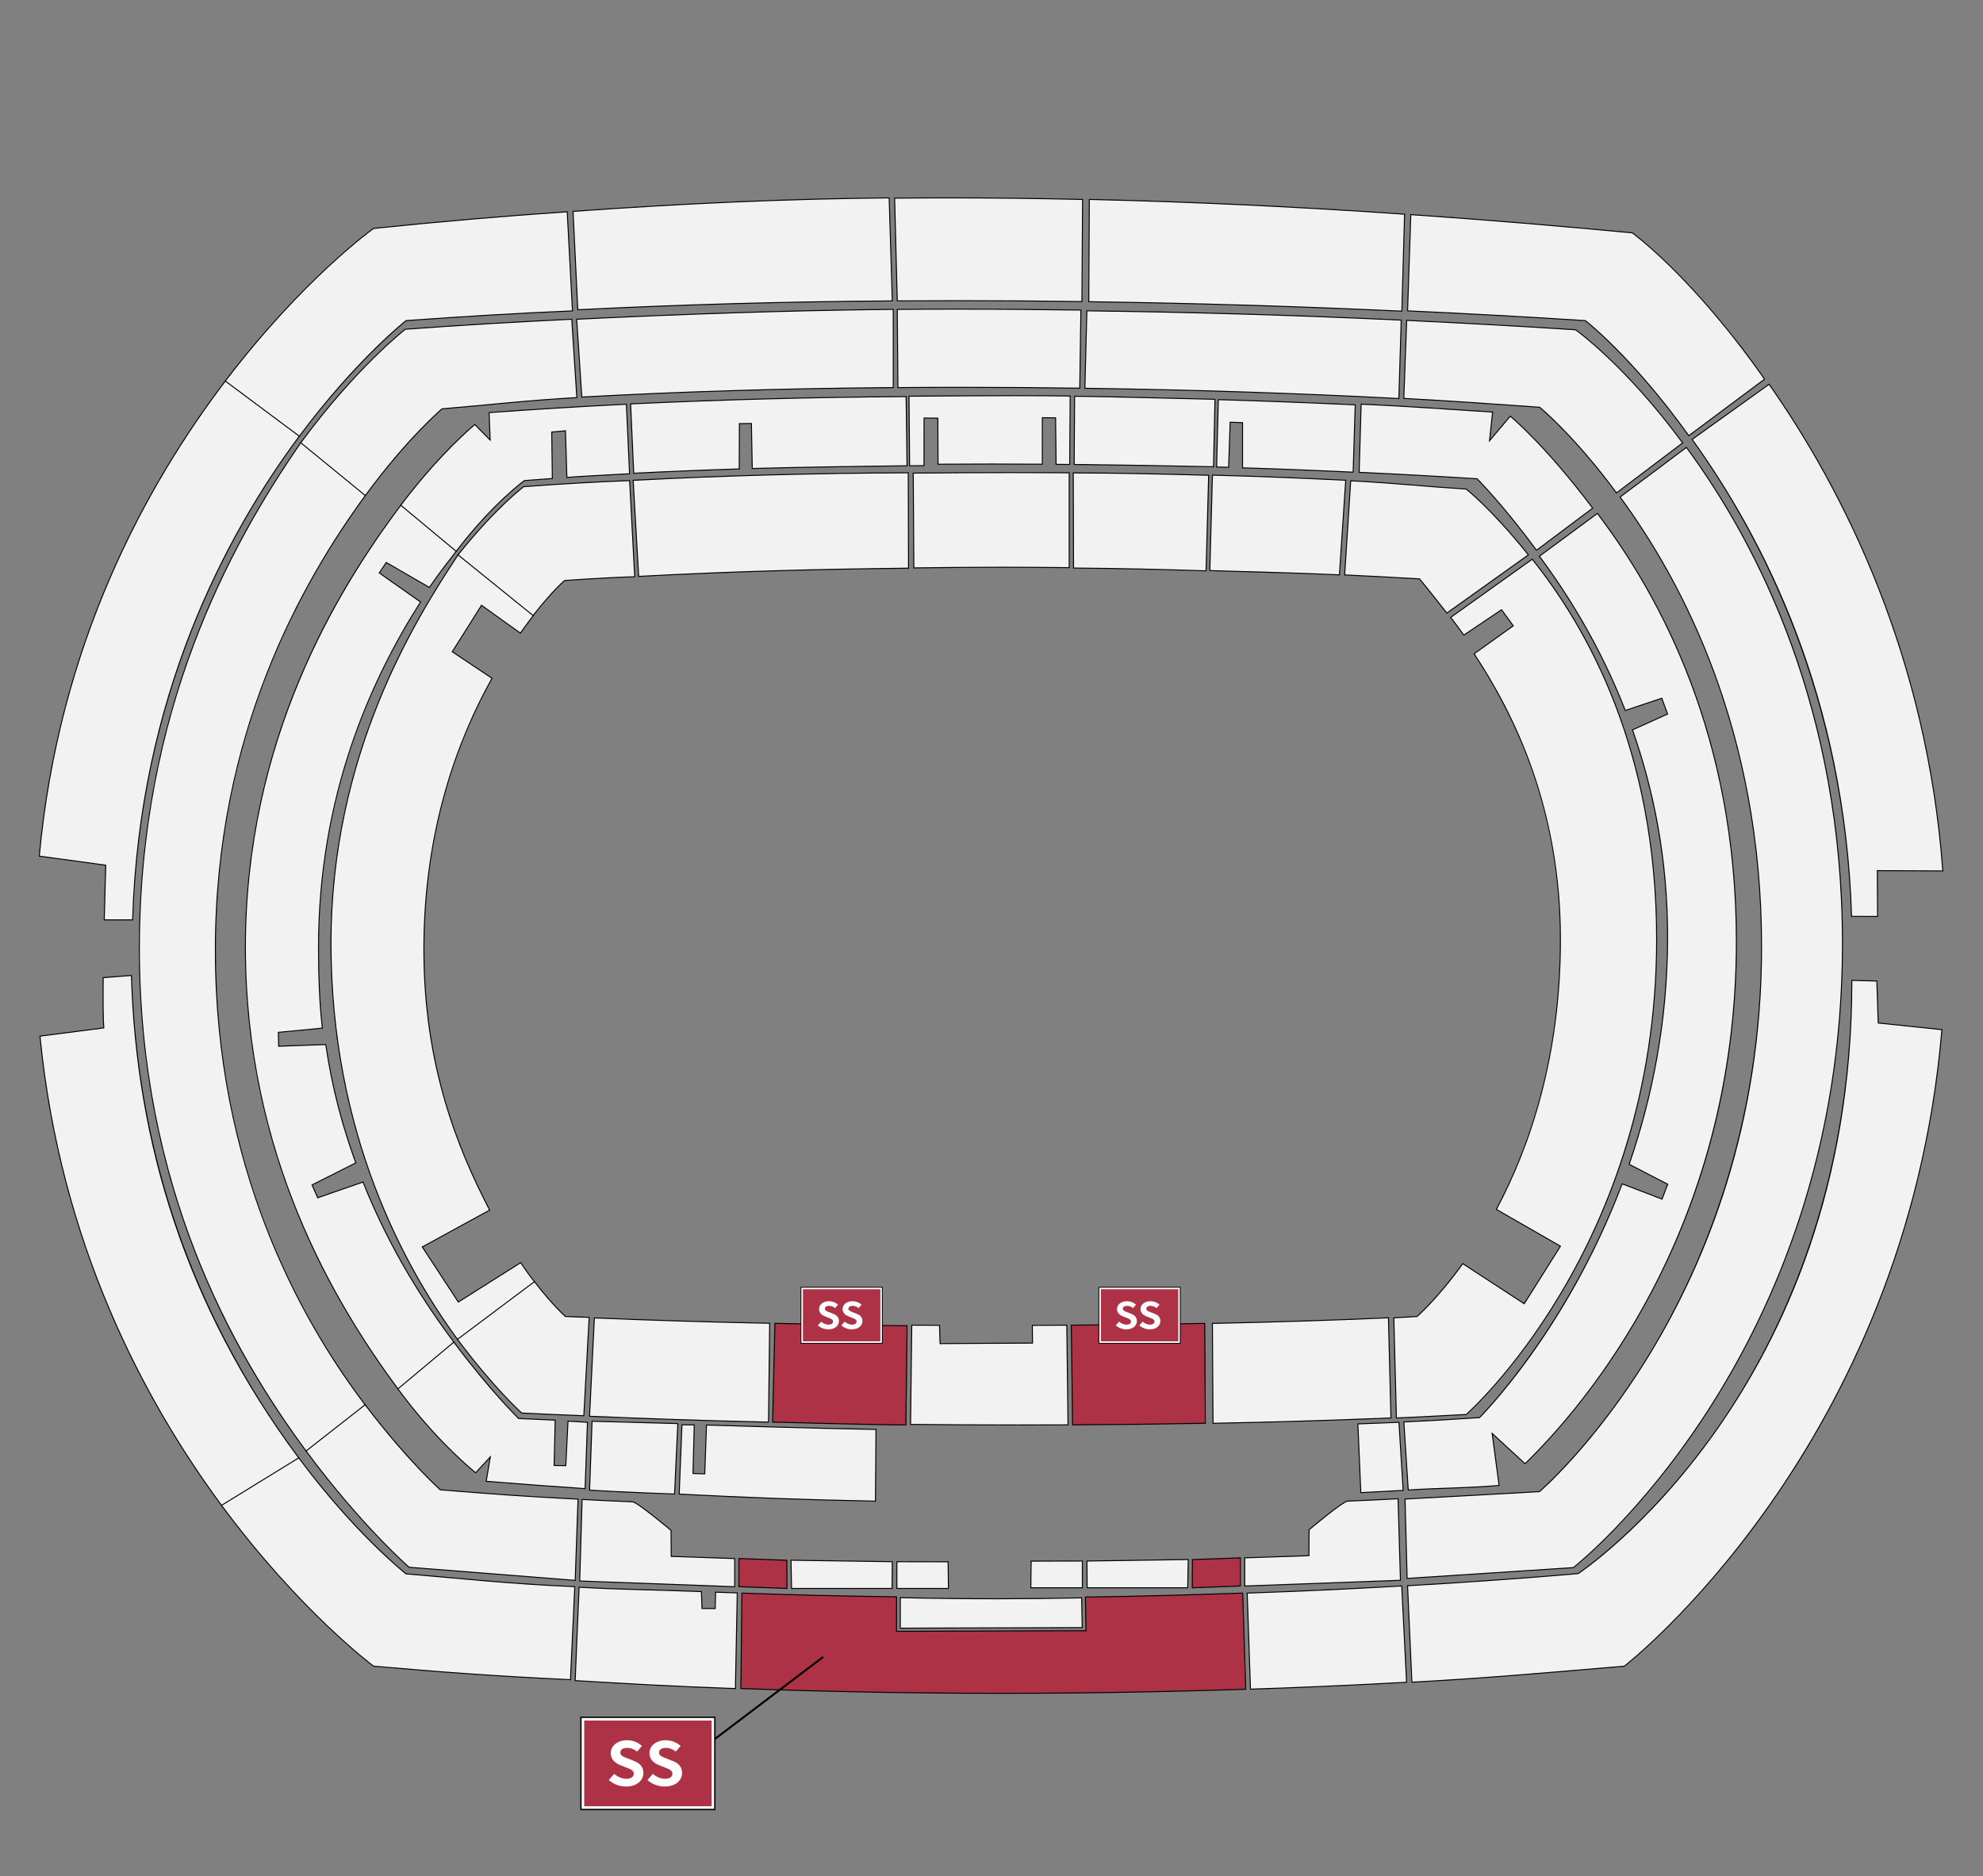
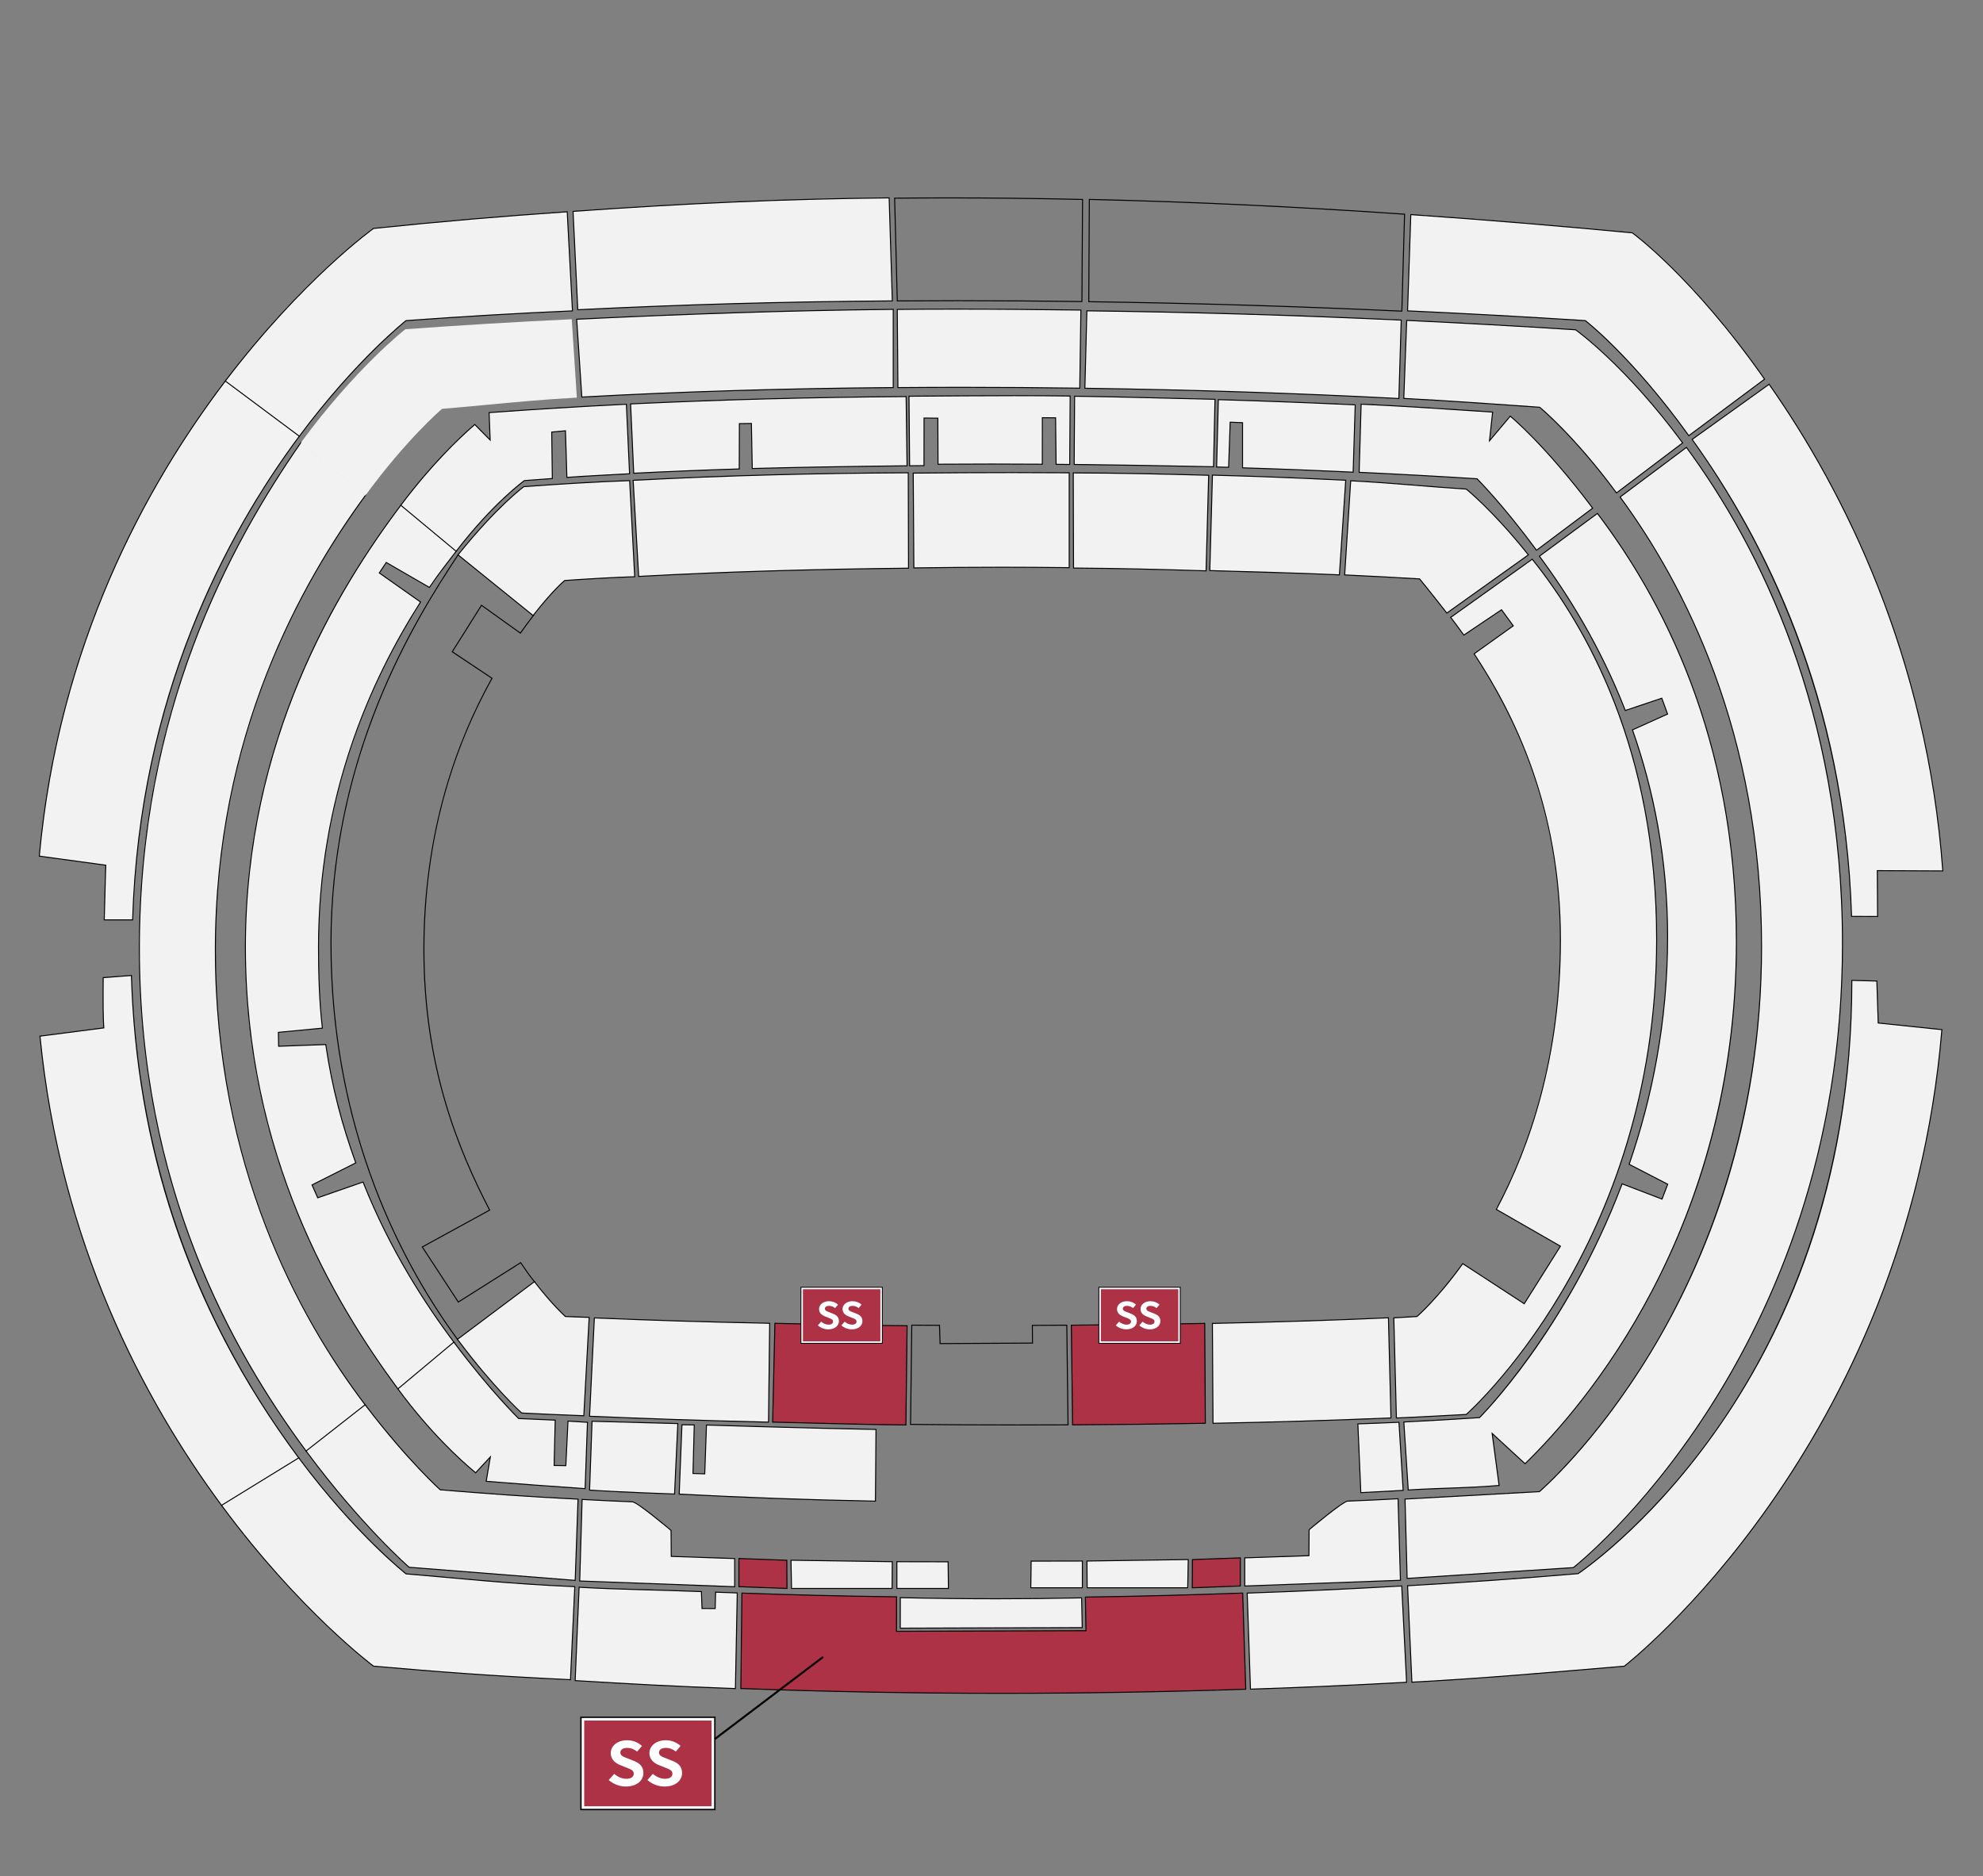
<svg xmlns="http://www.w3.org/2000/svg" id="_イヤー_1" data-name="レイヤー 1" width="352.778mm" height="333.728mm" viewBox="0 0 1000 946">
  <rect x="0" y="0" width="1000" height="946" fill="#808080" stroke="none" />
  <defs>
    <style>
      .cls-1 {
        fill: #f2f2f2;
      }

      .cls-2 {
        fill: #fff;
      }

      .cls-3 {
        fill: #ae3246;
      }

      .cls-4 {
        fill: #0c0c0c;
      }

      .cls-5 {
        fill: none;
        stroke: #000;
        stroke-miterlimit: 10;
      }
    </style>
  </defs>
  <g id="_リア" data-name="エリア">
    <g id="_ポーター" data-name="サポーター">
      <g>
        <path class="cls-1" d="M111.879,759.31c-22.922-30.997-42.043-64.428-56.831-99.366-18.486-43.673-30.215-89.835-34.861-137.206l-.023-.241,32.183-4.162c-.332-4.021-.436-12.47-.306-25.122l.002-.229,14.236-1.074,.008,.261c2.771,89.747,31.2,171.56,84.497,243.166l.163,.219-38.931,23.939-.137-.185Z" />
        <path d="M66.036,492.178c2.566,83.099,26.795,165.715,84.547,243.307l-38.503,23.677c-39.46-53.359-81.465-132.664-91.645-236.448l32.18-4.162c-.39-4.382-.44-14.076-.325-25.337l13.746-1.036m.484-.538l-.521,.039-13.746,1.036-.458,.034-.005,.459c-.127,12.419-.03,20.791,.287,24.907l-31.706,4.101-.481,.062,.047,.482c4.649,47.396,16.384,93.583,34.879,137.279,14.796,34.956,33.927,68.405,56.861,99.417l.273,.369,.391-.24,38.503-23.677,.465-.286-.326-.438c-53.266-71.565-81.678-153.33-84.448-243.023l-.016-.522h0Z" />
      </g>
      <g>
        <path class="cls-1" d="M52.58,463.603c.335-13.948,.703-25.568,.76-27.312l-33.522-4.579,.021-.238c4.421-48.37,16.377-95.419,35.535-139.843,15.159-35.148,34.81-68.688,58.407-99.688l.15-.197,37.314,27.825-.149,.2c-36.495,48.954-80.728,130.997-84.202,243.844l-.008,.242-14.312,.002,.006-.256Z" />
        <path d="M113.98,192.093l36.917,27.527c-37.265,49.986-80.798,131.801-84.252,243.985l-13.815,.003c.367-15.238,.767-27.536,.767-27.536l-33.509-4.577c9.718-106.316,53.694-186.595,93.892-239.403m-.098-.697l-.3,.394c-23.61,31.016-43.271,64.574-58.438,99.74-19.169,44.448-31.131,91.523-35.555,139.92l-.044,.476,.474,.065,33.062,4.516c-.075,2.356-.429,13.641-.753,27.09l-.012,.512h.512l13.815-.003h.485l.015-.485c3.472-112.783,47.679-194.777,84.153-243.702l.299-.401-.401-.299-36.917-27.527-.397-.296h0Z" />
      </g>
      <g>
        <path class="cls-1" d="M154.495,731.885c-24.097-32.558-42.496-65.598-56.25-101.009-18.558-47.781-27.967-99.146-27.967-152.67,0-92.655,26.67-176.107,81.535-255.126l.154-.222,32.549,26.64-.14,.191c-50.273,68.662-75.764,145.828-75.764,229.354,0,107.557,41.146,184.185,75.664,229.528l.149,.196-29.778,23.324-.153-.207Z" />
        <path d="M152.018,223.222l32.157,26.319c-32.399,44.25-75.812,120.92-75.812,229.502,0,108.801,42.36,185.863,75.715,229.679l-29.382,23.014c-37.69-50.923-84.168-133.769-84.168-253.53,0-118.935,45.014-202.45,81.49-254.983m-.102-.73l-.309,.445c-23.461,33.789-41.282,67.383-54.481,102.701-17.981,48.114-27.098,99.445-27.098,152.567,0,53.555,9.415,104.951,27.984,152.76,13.762,35.433,32.172,68.492,56.282,101.067l.306,.413,.405-.317,29.382-23.014,.388-.304-.299-.393c-34.494-45.312-75.613-121.887-75.613-229.376,0-83.472,25.474-160.588,75.716-229.207l.28-.382-.367-.3-32.157-26.319-.419-.343h0Z" />
      </g>
      <g>
        <path class="cls-1" d="M200.795,700.551c-51.846-70.149-77.049-143.092-77.049-222.996,0-78.682,26.418-153.698,78.519-222.962l.158-.209,27.921,23.213-2.069,2.684c-3.624,4.692-7.732,10.01-11.604,15.742l-.13,.193-21.759-12.582-3.52,5.279,20.812,14.662-.128,.201c-34.059,53.38-51.328,111.896-51.328,173.926,0,16.098,.651,29.724,1.936,40.497l.03,.254-22.212,2.116,.13,7.018,23.775-.855,.032,.221c2.978,20.205,7.751,39.028,15.023,59.237l.075,.208-22.056,11.112,2.86,6.491,22.854-7.951,.089,.222c11.13,27.929,26.131,54.333,45.86,80.72l.142,.19-28.206,23.584-.158-.214Z" />
        <path d="M202.465,254.743l27.534,22.892c-4.197,5.46-8.977,11.498-13.535,18.248l-21.76-12.583-3.784,5.677,20.816,14.665c-25.156,39.427-51.366,97.887-51.366,174.061,0,13.581,.458,28.125,1.937,40.526l-22.188,2.114,.139,7.503,23.806-.856c3.281,22.268,8.447,40.978,15.035,59.284l-22.07,11.12,3.049,6.919,22.846-7.948c13.752,34.508,31.409,61.405,45.893,80.777l-27.821,23.261c-32.446-43.901-77-118.459-77-222.847,0-103.848,45.719-179.273,78.469-222.812m-.084-.72l-.316,.419c-21.946,29.177-38.818,58.255-51.578,88.898-17.91,43.012-26.992,88.168-26.992,134.214,0,46.3,8.872,91.484,26.37,134.296,12.436,30.427,29.029,59.49,50.728,88.849l.316,.427,.407-.341,27.821-23.261,.363-.304-.284-.379c-19.717-26.372-34.707-52.757-45.828-80.663l-.177-.444-.452,.157-22.41,7.796-2.672-6.063,21.646-10.906,.395-.199-.15-.417c-7.266-20.19-12.036-38.998-15.011-59.188l-.065-.443-.447,.016-23.297,.838-.121-6.532,21.727-2.07,.51-.049-.061-.509c-1.283-10.759-1.934-24.374-1.934-40.467,0-61.981,17.256-120.453,51.288-173.792l.257-.403-.39-.275-20.418-14.385,3.254-4.881,21.354,12.348,.404,.233,.261-.386c3.866-5.726,7.971-11.04,11.593-15.728,.653-.845,1.295-1.676,1.924-2.495l.293-.382-.37-.308-27.534-22.892-.404-.335h0Z" />
      </g>
      <g>
-         <path class="cls-1" d="M230.844,675.579c-29.168-39.719-63.937-106.65-63.937-199.951,0-99.105,46.647-169.505,64.208-196.008l.151-.229,37.993,30.626-.15,.194c-2.233,2.888-4.436,5.866-6.543,8.85l-.146,.206-19.599-14.044-14.766,23.428,20.059,13.381-.112,.202c-22.718,40.809-34.236,86.737-34.236,136.508,0,59.705,17.657,101.506,33.039,131.253l.112,.217-33.97,18.58,18.171,27.781,31.445-19.857,1.065,1.559c1.843,2.705,3.175,4.659,6.025,8.211l.161,.201-38.823,29.096-.149-.204Z" />
        <path d="M231.323,279.758l37.589,30.301c-2.043,2.641-4.245,5.594-6.551,8.859l-19.61-14.052-15.037,23.858,20.068,13.388c-17.168,30.84-34.267,76.334-34.267,136.629,0,58.938,17.163,100.613,33.068,131.369l-33.993,18.592,18.454,28.213,31.45-19.86c2.431,3.547,3.663,5.47,6.966,9.586l-38.416,28.79c-26.795-36.489-63.888-103.889-63.888-199.803,0-94.803,41.898-162.262,64.166-195.87m-.114-.734l-.303,.458c-12.916,19.492-27.825,43.656-40.481,75.076-15.772,39.157-23.769,79.891-23.769,121.07,0,42.693,7.378,83.861,21.928,122.363,10.573,27.978,24.723,54.132,42.057,77.736l.299,.407,.404-.303,38.416-28.79,.414-.31-.323-.403c-2.843-3.543-4.172-5.493-6.012-8.192l-.932-1.364-.272-.397-.407,.257-31.034,19.598-17.888-27.348,33.519-18.333,.429-.234-.224-.434c-15.37-29.722-33.012-71.487-33.012-131.139,0-49.728,11.508-95.615,34.204-136.386l.224-.403-.384-.256-19.663-13.118,14.494-22.997,19.178,13.743,.409,.293,.291-.411c2.105-2.981,4.305-5.956,6.537-8.841l.3-.387-.382-.308-37.589-30.301-.427-.345h0Z" />
      </g>
    </g>
    <g id="_インサイド" data-name="メインサイド">
      <g>
        <path class="cls-1" d="M287.428,846.997c-39.222-1.864-65.999-3.91-98.995-6.814l-.071-.006-.057-.042c-.369-.274-37.396-28.046-76.426-80.825l-.162-.219,38.93-23.938,.137,.183c27.866,37.37,52.611,57.221,53.984,58.309,7.785,.641,15.153,1.309,22.278,1.956,19.131,1.735,37.201,3.375,62.551,4.493l.251,.011-2.17,46.905-.25-.012Z" />
        <path d="M150.583,735.485c28.885,38.737,54.089,58.403,54.089,58.403,28.205,2.319,49.845,4.908,84.915,6.455l-2.147,46.405c-39.421-1.875-66.182-3.927-98.985-6.814,0,0-36.915-27.413-76.375-80.772l38.503-23.677m.128-.665l-.39,.239-38.503,23.676-.464,.285,.324,.438c39.052,52.808,76.109,80.602,76.479,80.876l.113,.084,.141,.012c32.994,2.904,59.772,4.949,99.005,6.815l.5,.024,.023-.5,2.147-46.405,.023-.501-.501-.022c-25.342-1.118-43.408-2.757-62.535-4.492-7.105-.645-14.449-1.311-22.21-1.949-1.893-1.508-26.363-21.313-53.88-58.216l-.273-.366h0Z" />
      </g>
      <g>
        <path class="cls-1" d="M206.304,790.309l-.062-.054c-.239-.208-24.249-21.219-51.746-58.371l-.145-.196,29.772-23.32,.154,.202c20.732,27.233,36.626,41.683,37.744,42.688,21.761,1.773,43.435,3.467,69.223,4.703l.247,.012-1.433,40.955-83.755-6.619Z" />
        <path d="M184.078,708.722c21.662,28.455,37.839,42.779,37.839,42.779,21.887,1.783,43.628,3.479,69.315,4.709l-1.414,40.448-83.413-6.592s-23.91-20.771-51.709-58.33l29.382-23.014m.091-.706l-.399,.313-29.382,23.014-.383,.3,.29,.391c27.513,37.173,51.543,58.202,51.783,58.41l.124,.108,.164,.013,83.413,6.592,.521,.041,.018-.522,1.414-40.448,.017-.493-.493-.024c-25.747-1.233-47.397-2.924-69.13-4.695-1.54-1.391-17.253-15.804-37.65-42.597l-.307-.404h0Z" />
      </g>
      <g>
        <path class="cls-1" d="M294.802,750.648c-17.147-1.16-33.752-2.392-49.354-3.663l-.271-.022,2.097-12.297-7.42,8.008-.183-.151c-7.59-6.301-22.734-20.131-38.876-41.971l-.14-.189,28.204-23.582,.158,.211c17.532,23.451,31.434,37.247,32.521,38.316l18.442,.819-.553,22.855,5.907,.095,1.098-22.467,9.809,.606-1.183,33.449-.258-.017Z" />
        <path d="M228.817,677.142c18.4,24.61,32.615,38.412,32.615,38.412l18.293,.812-.552,22.863,6.401,.103,1.096-22.456,9.313,.575-1.166,32.948c-16.079-1.087-32.765-2.311-49.349-3.663l2.192-12.856-7.83,8.45c-7.818-6.488-22.809-20.243-38.835-41.927l27.821-23.261m.084-.722l-.405,.339-27.821,23.261-.361,.302,.28,.379c16.159,21.864,31.319,35.708,38.918,42.014l.364,.302,.322-.347,6.688-7.218-1.91,11.2-.092,.538,.544,.044c15.584,1.27,32.19,2.502,49.356,3.663l.515,.035,.018-.516,1.165-32.948,.017-.487-.486-.03-9.313-.575-.506-.031-.025,.506-1.073,21.972-5.413-.087,.54-22.359,.012-.49-.49-.022-18.101-.803c-1.497-1.478-15.209-15.189-32.429-38.22l-.316-.423h0Z" />
      </g>
      <g>
        <path class="cls-1" d="M294.166,713.894c-14.632-.548-21.006-.857-31.013-1.357l-.089-.004-.065-.059c-.14-.125-14.146-12.805-32.154-36.893l-.149-.2,38.812-29.087,.151,.195c8.427,10.925,14.75,16.735,15.453,17.371l.656,.031c3.288,.155,3.711,.175,11.086,.421l.255,.009-2.696,49.583-.246-.009Z" />
        <path d="M269.46,646.641c9.021,11.695,15.55,17.463,15.55,17.463,3.972,.187,3.93,.193,11.835,.456l-2.67,49.083c-14.451-.541-20.627-.838-31.009-1.357,0,0-13.919-12.51-32.121-36.856l38.416-28.79m.095-.696l-.395,.296-38.416,28.79-.4,.3,.299,.4c18.024,24.107,32.048,36.803,32.188,36.929l.132,.119,.177,.009c10.318,.515,16.383,.81,31.015,1.357l.491,.018,.027-.491,2.67-49.083,.028-.51-.51-.017c-7.354-.245-7.848-.269-11.057-.42l-.592-.028c-.96-.874-7.16-6.652-15.357-17.278l-.301-.39h0Z" />
      </g>
    </g>
    <g id="SSS">
      <g>
        <path class="cls-1" d="M441.22,756.967c-33.661-.647-62.188-1.669-98.466-3.526l-.247-.013,1.386-34.966,6.207,.092-.636,24.467,5.926,.189,.881-24.616,.249,.008c.543,.017,54.693,1.708,84.986,2.212l.248,.004-.281,36.154-.253-.005Z" />
        <path d="M344.133,718.716l5.71,.085-.635,24.463,6.424,.204,.881-24.616s54.345,1.702,84.99,2.212l-.277,35.654c-35.644-.686-64.583-1.792-98.458-3.525l1.366-34.476m-.48-.507l-.019,.487-1.366,34.476-.02,.494,.494,.025c36.281,1.857,64.811,2.878,98.474,3.526l.506,.01,.004-.506,.277-35.654,.004-.496-.495-.008c-30.291-.504-84.44-2.194-84.983-2.211l-.498-.016-.018,.498-.863,24.118-5.429-.173,.623-23.966,.013-.505-.505-.008-5.71-.085-.488-.007h0Z" />
      </g>
      <g>
-         <path class="cls-1" d="M513.093,718.561c-17.747,0-35.301-.093-53.666-.284l-.25-.002,.616-50.044,.249,.002c4.521,.033,9.015,.06,13.492,.082l.241,.001,.288,9.217,46.62-.261-.096-8.93,.252-.001c4.992-.021,11.843-.06,16.88-.094l.249-.001,.625,50.253-.252,.001c-8.485,.042-16.877,.063-25.243,.063h-.006Z" />
        <path d="M460.04,668.482c4.52,.033,9.015,.06,13.493,.082l.288,9.219,47.115-.264-.096-8.93c4.992-.021,11.844-.06,16.881-.094l.619,49.753c-8.479,.042-16.867,.063-25.226,.063-17.829,0-35.527-.095-53.684-.284l.611-49.544m-.494-.504l-.006,.498-.611,49.544-.006,.501,.501,.005c18.365,.191,35.927,.284,53.69,.284,8.309,0,16.797-.021,25.229-.063l.504-.002-.006-.504-.619-49.753-.006-.497-.497,.003c-5.037,.035-11.888,.073-16.88,.094l-.503,.002,.005,.503,.09,8.427-46.125,.258-.273-8.732-.015-.482-.482-.002c-4.478-.021-8.973-.049-13.492-.082l-.497-.004h0Z" />
      </g>
    </g>
    <g id="SS">
      <g>
        <path class="cls-3" d="M504.977,853.886c-43.614,0-87.734-.813-131.133-2.416l-.244-.009,.545-48.118,.256,.009c26.592,.941,50.482,1.518,77.466,1.869l.247,.003-.022,17.391,95.559-.316-.317-16.956,.252-.003c29.223-.367,56.252-1.217,78.838-2.001l.251-.008,1.546,48.485-.25,.008c-41.3,1.368-82.679,2.062-122.981,2.062h-.011Z" />
        <path d="M626.431,803.588l1.53,47.986c-41.5,1.375-82.386,2.062-122.981,2.062-43.938,0-87.533-.806-131.128-2.416l.539-47.618c26.636,.943,50.617,1.52,77.472,1.869l-.022,17.395,96.063-.318-.317-16.958c26.954-.338,52.081-1.072,78.844-2.001m.484-.517l-.501,.017c-22.577,.784-49.599,1.634-78.833,2.001l-.503,.006,.01,.503,.308,16.45-95.053,.315,.021-16.892,.001-.494-.494-.007c-26.984-.351-50.873-.928-77.461-1.869l-.512-.018-.006,.512-.539,47.618-.005,.487,.487,.018c43.406,1.603,87.531,2.416,131.146,2.416,40.312,0,81.695-.694,122.997-2.062l.499-.017-.016-.499-1.53-47.986-.016-.501h0Z" />
      </g>
      <g>
        <polygon class="cls-3" points="372.626 800.098 372.626 785.908 396.784 786.775 396.865 801.002 372.626 800.098" />
        <path d="M372.876,786.167l23.66,.849,.077,13.726-23.737-.885v-13.69m-.5-.518v14.69l.481,.018,23.737,.885,.522,.019-.003-.522-.077-13.726-.003-.479-.479-.017-23.66-.849-.518-.019h0Z" />
      </g>
      <g>
        <polygon class="cls-3" points="601.322 786.437 625.481 785.57 625.481 799.759 601.243 800.664 601.322 786.437" />
        <path d="M625.231,785.829v13.69l-23.737,.885,.077-13.726,23.66-.849m.5-.518l-.518,.019-23.66,.849-.479,.017-.003,.479-.077,13.726-.003,.522,.522-.019,23.737-.885,.481-.018v-14.69h0Z" />
      </g>
      <g>
        <path class="cls-3" d="M456.577,718.561c-16.861-.174-32.402-.572-48.856-.994-5.885-.151-11.81-.303-17.838-.445l-.25-.006,1.139-49.812,.249,.005c5.753,.117,11.432,.244,17.089,.37,15.754,.352,32.043,.715,49.088,.837l.251,.002-.621,50.045-.25-.002Z" />
        <path d="M391.016,667.559c22.128,.45,43.145,1.042,66.179,1.207l-.615,49.544c-23.005-.238-44.123-.907-66.692-1.439l1.128-49.313m-.489-.51l-.011,.499-1.128,49.313-.011,.5,.5,.012c6.037,.142,11.971,.294,17.864,.446,16.446,.421,31.979,.82,48.834,.994l.499,.005,.006-.499,.615-49.544,.006-.502-.503-.004c-17.036-.122-33.318-.486-49.065-.837-5.664-.126-11.348-.253-17.108-.37l-.499-.01h0Z" />
      </g>
      <g>
        <path class="cls-3" d="M540.264,668.247l.251-.002c22.276-.152,44.116-.446,66.769-.898l.253-.005,.304,50.364-.247,.005c-22.598,.421-44.333,.679-66.451,.788l-.248,.001-.63-50.252Z" />
        <path d="M607.288,667.596l.3,49.864c-22.198,.414-43.654,.676-66.447,.788l-.624-49.753c23.098-.158,44.722-.459,66.771-.898m.497-.51l-.507,.01c-22.633,.452-44.472,.746-66.765,.898l-.503,.003,.006,.503,.624,49.753,.006,.496,.496-.002c22.136-.109,43.874-.366,66.454-.788l.494-.009-.003-.494-.3-49.864-.003-.507h0Z" />
      </g>
    </g>
    <g id="_ウンターシート" data-name="カウンターシート">
      <g>
        <polygon class="cls-1" points="399.165 800.993 398.887 786.762 449.968 787.505 449.87 800.993 399.165 800.993" />
        <path d="M399.141,787.016l50.575,.735-.094,12.991h-50.212l-.269-13.726m-.51-.508l.01,.517,.269,13.726,.01,.49h51.199l.004-.496,.094-12.991,.004-.496-.496-.007-50.575-.735-.517-.008h0Z" />
      </g>
      <g>
        <polygon class="cls-1" points="548.236 800.654 548.139 787.167 599.221 786.424 598.942 800.654 548.236 800.654" />
        <path d="M598.965,786.678l-.268,13.726h-50.212l-.094-12.991,50.574-.735m.51-.508l-.517,.008-50.574,.735-.496,.007,.004,.496,.094,12.991,.004,.496h51.199l.01-.49,.268-13.726,.01-.517h0Z" />
      </g>
    </g>
    <g id="_ジター" data-name="ビジター">
      <g>
        <path class="cls-1" d="M933.719,462.108l-.008-.241c-3.429-110.989-45.532-191.816-80.249-240.077l-.146-.203,38.818-27.813,.146,.207c35.352,50.419,79.218,133.839,87.437,244.927l.021,.27-33.032-.153,.138,23.138-13.123-.054Z" />
        <path d="M892.074,194.124c37.958,54.137,79.434,137.248,87.392,244.802l-33.014-.153,.138,23.138-12.629-.052c-3.409-110.354-44.363-190.262-80.296-240.215l38.41-27.52m.119-.701l-.411,.294-38.41,27.52-.407,.292,.292,.407c34.696,48.233,76.775,129.012,80.202,239.938l.015,.483,.483,.002,12.629,.052,.505,.002-.003-.505-.135-22.632,32.509,.15,.541,.002-.04-.539c-8.223-111.144-52.111-194.607-87.481-245.052l-.29-.414h0Z" />
      </g>
      <g>
        <path class="cls-1" d="M709.817,799.64l.246-.014c28.67-1.64,57.518-3.69,85.748-6.092,1.546-1.036,35.488-24.104,69.001-71.396,31.498-44.452,69.046-120.005,69.046-227.511v-.257l12.609,.334,.688,21.159,32.114,3.36-.021,.244c-4.066,48-15.012,94.728-32.53,138.885-14.016,35.325-32.245,69.094-54.184,100.368-37.355,53.251-73,81.16-73.355,81.436l-.059,.045-.074,.006c-7.099,.589-13.846,1.159-20.364,1.708-29.307,2.474-54.616,4.609-86.43,6.335l-.252,.014-2.184-48.624Z" />
        <path d="M934.108,494.625l12.118,.321,.686,21.142,32.087,3.357c-17.82,210.332-159.973,320.512-159.973,320.512-39.409,3.27-67.988,5.938-106.787,8.043l-2.162-48.125c29.027-1.661,57.727-3.707,85.818-6.099,0,0,138.212-90.887,138.212-299.151m-.5-.513v.513c0,107.428-37.515,182.928-68.986,227.347-33.174,46.822-66.77,69.885-68.896,71.317-28.202,2.4-57.028,4.448-85.676,6.087l-.493,.028,.022,.493,2.162,48.125,.023,.504,.504-.027c31.821-1.727,57.136-3.863,86.447-6.336,6.516-.55,13.259-1.119,20.354-1.708l.148-.012,.117-.091c.356-.276,36.031-28.208,73.407-81.49,21.95-31.29,40.189-65.076,54.211-100.42,17.528-44.18,28.478-90.931,32.547-138.956l.041-.489-.488-.051-31.654-3.311-.672-20.706-.015-.471-.471-.012-12.118-.321-.513-.014h0Z" />
      </g>
      <g>
        <path class="cls-1" d="M708.544,755.928l67.763-3.746c1.512-1.309,28.921-25.366,55.984-70.054,25.565-42.214,56.041-111.997,56.041-204.708,0-107.164-38.717-182.369-71.196-226.587l-.147-.2,33.451-25.024,.149,.203c35.834,48.739,78.549,131.691,78.549,250.097,0,47.53-7.13,93.642-21.191,137.052-11.25,34.729-26.936,67.818-46.622,98.347-33.522,51.983-67.491,78.861-67.83,79.126l-.061,.048-83.833,5.457-1.057-40.011Z" />
        <path d="M850.388,225.962c36.534,49.692,78.499,132.8,78.499,249.949,0,208.264-135.548,314.328-135.548,314.328l-83.496,5.435-1.044-39.509,67.605-3.737s112.177-95.401,112.177-275.006c0-108.318-39.583-183.63-71.245-226.735l33.051-24.724m.104-.702l-.404,.302-33.051,24.724-.397,.297,.293,.399c32.457,44.188,71.148,119.344,71.148,226.439,0,92.663-30.462,162.406-56.016,204.596-26.731,44.133-53.779,68.111-55.859,69.921l-67.435,3.728-.485,.027,.013,.486,1.044,39.509,.014,.52,.519-.034,83.496-5.435,.154-.01,.122-.095c.339-.266,34.341-27.17,67.886-79.188,19.698-30.547,35.394-63.655,46.65-98.405,14.07-43.436,21.204-89.573,21.204-137.129,0-118.473-42.741-201.476-78.597-250.245l-.299-.406h0Z" />
      </g>
      <g>
        <path class="cls-1" d="M707.933,717.06l.253-.012c13.527-.669,25.222-1.346,37.904-2.195,1.94-1.954,44.554-45.462,71.826-117.662l.089-.235,20.143,7.708,2.852-7.501-19.443-10.045,.07-.205c12.82-37.251,19.32-75.782,19.32-114.523,0-35.773-5.934-70.805-17.638-104.121l-.075-.216,17.7-7.988-2.92-7.981-18.405,6.193-.086-.222c-10.574-27.075-25.068-53.106-43.078-77.372l-.149-.201,29.248-21.58,.149,.197c19.634,25.921,35.411,54.48,46.895,84.884,15.294,40.496,23.049,84.506,23.049,130.81,0,62.83-14.238,121.961-42.319,175.751-23.146,44.336-50.089,73.785-64.089,87.393l-.169,.165-16.587-15.268,3.497,26.226-.261,.022c-9.34,.788-17.198,1.064-25.52,1.356-6.214,.218-12.64,.443-19.783,.902l-.249,.016-2.224-34.293Z" />
        <path d="M805.493,259.248c31.769,41.941,69.893,112.4,69.893,215.542,0,145.929-77.332,234.778-106.332,262.965l-16.921-15.576,3.553,26.651c-16.497,1.392-28.839,1.2-45.297,2.258l-2.192-33.791c13.391-.662,25.035-1.333,38.002-2.201,0,0,43.834-43.385,71.95-117.817l20.142,7.708,3.02-7.944-19.45-10.049c11.345-32.964,19.334-71.486,19.334-114.604,0-39.69-7.219-74.505-17.651-104.204l17.703-7.989-3.083-8.428-18.41,6.194c-12.774-32.708-29.163-58.639-43.109-77.43l28.848-21.285m.1-.696l-.397,.293-28.848,21.285-.403,.298,.299,.403c17.996,24.248,32.479,50.26,43.044,77.314l.173,.444,.452-.152,17.949-6.039,2.756,7.534-17.279,7.798-.418,.189,.152,.433c11.693,33.29,17.623,68.294,17.623,104.038,0,38.713-6.496,77.217-19.307,114.441l-.141,.408,.384,.198,19.053,9.844-2.683,7.059-19.674-7.529-.469-.179-.177,.47c-26.998,71.471-69.037,114.807-71.704,117.507-12.641,.846-24.311,1.521-37.805,2.188l-.507,.025,.033,.507,2.192,33.791,.032,.499,.499-.032c7.142-.459,13.567-.684,19.781-.902,8.322-.292,16.183-.568,25.526-1.356l.523-.044-.069-.52-3.371-25.281,15.904,14.64,.348,.32,.339-.33c14.011-13.619,40.974-43.09,64.136-87.457,28.1-53.826,42.348-112.996,42.348-175.867,0-46.334-7.76-90.374-23.065-130.898-11.491-30.426-27.28-59.006-46.929-84.946l-.298-.394h0Z" />
      </g>
      <g>
        <path class="cls-1" d="M702.889,664.543l.245-.01c2.624-.115,4.299-.229,6.072-.351,1.541-.105,3.111-.213,5.369-.323,.89-.78,10.83-9.639,22.928-26.458l.14-.194,31.007,20.225,18.262-29.019-32.324-18.562,.113-.213c21.362-40.221,32.193-85.926,32.193-135.846,0-52.549-14.191-99.62-43.386-143.902l-.132-.201,19.744-14.116-5.913-8.095-19.018,12.78-.141-.198c-2.823-3.958-5.361-7.284-6.321-8.53l-.158-.205,41.119-29.338,.147,.185c28.551,35.732,62.584,97.979,62.584,191.61,0,80.123-26.083,140.949-47.965,177.866-23.711,40.005-47.739,61.341-47.979,61.552l-.065,.057-.087,.004c-3.925,.201-7.545,.396-11.056,.585-7.708,.416-14.989,.808-23.826,1.169l-.253,.01-1.3-50.484Z" />
        <path d="M772.64,282.328c27.083,33.895,62.53,95.474,62.53,191.454,0,154.996-95.86,239.231-95.86,239.231-12.598,.644-22.045,1.229-34.879,1.753l-1.287-49.984c4.977-.217,6.653-.442,11.53-.677,0,0,10.246-8.782,23.032-26.557l31.02,20.233,18.536-29.454-32.34-18.57c16.686-31.418,32.222-76.608,32.222-135.963,0-66.479-23.458-113.75-43.427-144.04l19.753-14.123-6.203-8.493-19.016,12.778c-2.461-3.45-4.822-6.585-6.326-8.537l40.714-29.05m.095-.682l-.386,.275-40.714,29.05-.422,.301,.317,.411c.96,1.246,3.496,4.571,6.315,8.522l.282,.396,.404-.271,18.617-12.51,5.621,7.697-19.342,13.829-.392,.28,.265,.402c29.166,44.241,43.344,91.267,43.344,143.765,0,49.877-10.822,95.542-32.164,135.728l-.227,.427,.419,.241,31.889,18.311-17.988,28.584-30.594-19.956-.4-.261-.279,.388c-11.839,16.458-21.606,25.282-22.824,26.358-2.214,.108-3.775,.215-5.285,.319-1.772,.121-3.446,.236-6.068,.35l-.491,.021,.013,.491,1.288,49.984,.013,.507,.507-.021c8.823-.361,16.093-.752,23.789-1.167,3.523-.19,7.155-.386,11.095-.587l.174-.009,.131-.115c.24-.211,24.299-21.574,48.03-61.612,13.935-23.51,25.037-48.771,33-75.08,9.953-32.886,15-67.511,15-102.914,0-42.857-7.113-82.958-21.142-119.189-10.291-26.576-24.252-50.994-41.496-72.577l-.296-.37h0Z" />
      </g>
    </g>
    <g id="SB">
      <g>
-         <path class="cls-1" d="M545.345,152.066c-21.42-.299-41.77-.444-62.213-.444-10.046,0-20.272,.036-30.396,.108l-.245,.002-1.341-51.805,.254-.002c8.98-.089,18.134-.135,27.206-.135,21.787,0,44.353,.263,67.069,.782l.246,.006-.329,51.491-.252-.003Z" />
        <path d="M478.607,100.04c21.997,0,44.285,.262,67.067,.782l-.326,50.994c-21.284-.297-41.801-.444-62.206-.444-10.137,0-20.251,.036-30.409,.109l-1.327-51.305c9.027-.09,18.088-.135,27.2-.135m0-.5c-9.073,0-18.226,.045-27.205,.135l-.508,.005,.013,.508,1.327,51.305,.013,.49,.491-.003c10.126-.072,20.356-.109,30.405-.109,20.438,0,40.783,.145,62.199,.444l.504,.007,.003-.504,.326-50.994,.003-.492-.492-.011c-22.729-.519-45.297-.782-67.079-.782h0Z" />
      </g>
      <g>
        <path class="cls-1" d="M544.256,195.736c-20.179-.285-39.469-.423-58.973-.423-10.68,0-21.522,.043-32.227,.129l-.25,.002-.324-39.415,.249-.002c9.478-.098,19.054-.145,29.275-.145,17.938,0,36.725,.14,62.818,.468l.251,.003-.57,39.386-.25-.003Z" />
        <path d="M481.99,156.133c20.593,0,41.246,.197,62.832,.468l-.562,38.886c-20.06-.283-39.597-.423-58.975-.423-10.772,0-21.496,.043-32.231,.129l-.32-38.916c9.803-.101,19.521-.145,29.255-.145m0-.5c-10.218,0-19.789,.048-29.26,.145l-.499,.005,.004,.499,.32,38.916,.004,.5,.5-.004c10.702-.086,21.545-.129,32.227-.129,19.496,0,38.785,.138,58.968,.423l.5,.007,.007-.5,.562-38.886,.007-.501-.501-.006c-26.12-.328-44.913-.468-62.839-.468h0Z" />
      </g>
      <g>
        <path class="cls-1" d="M458.405,199.803l14.523-.1c13.917-.099,25.937-.184,38.261-.184,9.925,0,19.159,.059,28.229,.179l.249,.003-.226,34.509-6.865-.068-.255-23.453-6.679-.059-.022,23.455-.252-.002c-8.661-.063-16.954-.094-25.351-.094-8.527,0-17.271,.032-26.733,.097l-.251,.002-.089-23.212-6.96-.075-.028,24.006-7.247,.065-.305-35.068Z" />
        <path d="M511.198,199.77c9.203,0,18.42,.049,28.218,.179l-.222,34.01c-2.149-.023-4.27-.044-6.37-.063l-.255-23.454-7.176-.064-.022,23.455c-8.547-.063-16.838-.094-25.317-.094-8.583,0-17.358,.032-26.772,.097l-.089-23.208-7.459-.08-.028,24.011c-2.209,.019-4.458,.039-6.75,.061l-.3-34.567c19.643-.126,36.07-.282,52.541-.282m0-.5c-12.316,0-24.328,.085-38.236,.184-4.599,.033-9.351,.066-14.308,.098l-.501,.003,.004,.501,.3,34.567,.004,.5,.5-.005c2.292-.022,4.54-.042,6.749-.061l.495-.004,.001-.495,.027-23.506,6.462,.07,.087,22.716,.002,.501,.501-.003c9.482-.066,18.238-.097,26.768-.097,8.39,0,16.67,.031,25.313,.094l.503,.004,0-.503,.021-22.951,6.182,.055,.249,22.963,.005,.49,.49,.005c2.099,.019,4.22,.041,6.369,.063l.502,.005,.003-.502,.222-34.01,.003-.497-.497-.007c-9.069-.12-18.302-.179-28.225-.179h0Z" />
      </g>
      <g>
        <path class="cls-1" d="M460.532,238.578l.25-.002c18.482-.176,34.785-.261,49.842-.261,9.766,0,19.026,.035,28.312,.105l.248,.002,.001,47.831-.253-.003c-11.552-.142-22.627-.211-33.859-.211-14.147,0-28.531,.11-43.974,.338l-.252,.004-.314-47.803Z" />
        <path d="M510.64,238.564c9.461,0,18.847,.033,28.294,.105l.001,47.33c-11.36-.14-22.512-.211-33.845-.211-14.14,0-28.559,.111-43.995,.339l-.311-47.301c17.304-.165,33.691-.261,49.856-.261m0-.5c-15.063,0-31.373,.085-49.861,.261l-.499,.005,.003,.498,.311,47.301,.003,.504,.504-.007c15.451-.228,29.839-.339,43.988-.339,11.229,0,22.297,.069,33.839,.211l.506,.006v-.506l-.001-47.33v-.496l-.496-.004c-9.281-.071-18.537-.105-28.298-.105h0Z" />
      </g>
    </g>
    <g id="_ラックス" data-name="デラックス">
      <g>
        <polygon class="cls-1" points="452.283 800.993 452.283 787.513 478.108 787.562 478.283 800.993 452.283 800.993" />
        <path d="M452.533,787.763l25.328,.048,.169,12.931h-25.497l0-12.98m-.5-.501v.501l-0,12.98v.5h26.504l-.007-.507-.169-12.931-.006-.492-.493-.001-25.328-.048-.501-.001h0Z" />
      </g>
      <g>
        <polygon class="cls-1" points="519.823 800.654 519.999 787.223 545.823 787.174 545.823 800.654 519.823 800.654" />
        <path d="M545.573,787.424l0,12.98h-25.497l.169-12.931,25.328-.048m.5-.501l-.501,.001-25.328,.048-.493,.001-.006,.492-.169,12.931-.007,.507h26.504v-.5l-0-12.98v-.501h0Z" />
      </g>
    </g>
    <g id="_ァミリーシート" data-name="ファミリーシート">
      <g>
        <path class="cls-1" d="M682.116,238.083c-16.364-.751-34.387-1.534-55.271-2.168l-.242-.007v-22.768l-6.241-.243-.785,22.731-6.055-.13,.868-33.974,.251,.007c26.16,.768,46.315,1.601,68.531,2.617l.246,.011-1.048,33.935-.254-.012Z" />
        <path d="M614.633,201.781c25.614,.751,45.826,1.579,68.527,2.616l-1.032,33.436c-18.693-.858-35.928-1.581-55.276-2.168v-22.766l-6.732-.262-.786,22.735-5.557-.119,.856-33.472m-.487-.514l-.013,.502-.856,33.472-.013,.502,.502,.011,5.557,.119,.493,.011,.017-.493,.768-22.234,5.75,.224v22.77l.485,.015c20.846,.633,38.882,1.416,55.268,2.168l.507,.023,.016-.507,1.032-33.436,.015-.492-.492-.022c-22.216-1.015-42.373-1.849-68.535-2.616l-.502-.015h0Z" />
      </g>
      <g>
        <path class="cls-1" d="M675.202,289.871c-15.15-.709-31.047-1.16-46.419-1.596-6.161-.175-12.319-.35-18.441-.541l-.249-.008,1.323-48.135,.25,.006c21.199,.564,43.02,1.405,66.708,2.57l.254,.012-3.181,47.702-.245-.012Z" />
        <path d="M611.659,239.848c22.259,.592,44.15,1.46,66.702,2.57l-3.147,47.203c-21.128-.988-43.217-1.462-64.865-2.136l1.31-47.636m-.486-.513l-.014,.5-1.31,47.636-.014,.498,.498,.016c6.125,.191,12.285,.366,18.448,.541,15.37,.436,31.262,.887,46.409,1.595l.49,.023,.033-.489,3.147-47.203,.034-.508-.508-.025c-23.675-1.165-45.497-2.006-66.713-2.57l-.499-.013h0Z" />
      </g>
    </g>
    <g id="_ックサイド" data-name="バックサイド">
      <g>
        <path class="cls-1" d="M851.494,219.49c-27.681-38.48-50.695-56.769-52.03-57.813-29.545-1.895-59.621-3.548-89.397-4.915l-.246-.011,1.633-48.526,.259,.018c35.821,2.47,73.288,5.554,111.358,9.168l.067,.006,.056,.04c.303,.218,30.682,22.419,66.521,73.536l.139,.199-38.211,28.506-.148-.207Z" />
        <path d="M711.694,108.491c36.391,2.509,73.463,5.571,111.353,9.167,0,0,30.233,21.803,66.463,73.477l-37.813,28.209c-28.735-39.946-52.141-57.912-52.141-57.912-29.821-1.913-59.684-3.552-89.479-4.92l1.616-48.021m-.482-.534l-.017,.518-1.616,48.021-.017,.494,.493,.023c29.749,1.365,59.797,3.017,89.316,4.909,1.84,1.449,24.605,19.741,51.921,57.715l.297,.413,.408-.304,37.813-28.209,.389-.29-.279-.397c-35.864-51.15-66.277-73.376-66.58-73.595l-.11-.079-.135-.013c-38.065-3.613-75.534-6.698-111.366-9.168l-.517-.036h0Z" />
      </g>
      <g>
        <path class="cls-1" d="M113.629,192.143l.152-.201c38.759-50.916,74.175-76.455,74.527-76.707l.054-.038,.066-.007c33.488-3.472,66.243-6.291,97.354-8.379l.253-.017,2.649,49.974-.252,.011c-27.041,1.161-54.408,2.762-83.667,4.896-1.38,1.1-25.94,20.9-53.67,58.095l-.149,.201-37.318-27.828Z" />
        <path d="M285.8,107.061l2.623,49.469c-27.917,1.198-55.706,2.856-83.751,4.902,0,0-25.022,19.62-53.775,58.189l-36.917-27.527c39.184-51.475,74.474-76.655,74.474-76.655,32.919-3.413,65.553-6.244,97.345-8.377m.472-.533l-.506,.034c-31.111,2.087-63.868,4.906-97.364,8.379l-.131,.014-.108,.077c-.354,.252-35.801,25.812-74.582,76.759l-.306,.402,.405,.302,36.917,27.527,.401,.299,.299-.401c27.384-36.732,51.661-56.477,53.565-58,29.225-2.131,56.567-3.731,83.582-4.89l.505-.022-.027-.504-2.623-49.469-.027-.506h0Z" />
      </g>
      <g>
        <path class="cls-1" d="M815.019,248.359c-20.4-27.64-37.423-42.036-38.573-42.996-22.255-1.581-45.266-3.215-68.288-4.442l-.245-.013,1.466-39.346,.252,.012c28.946,1.37,56.695,2.913,84.833,4.718l.071,.004,.058,.041c.248,.175,25.159,18.004,53.802,56.799l.146,.199-33.371,25.228-.15-.204Z" />
        <path d="M709.618,161.823c27.765,1.314,55.945,2.866,84.829,4.718,0,0,24.796,17.532,53.745,56.743l-32.972,24.926c-21.289-28.844-38.676-43.091-38.676-43.091-22.907-1.627-45.539-3.231-68.372-4.448l1.447-38.848m-.481-.523l-.019,.505-1.447,38.848-.018,.492,.491,.026c23.006,1.226,45.98,2.857,68.202,4.436,1.584,1.329,18.388,15.692,38.47,42.901l.3,.407,.403-.305,32.972-24.926,.394-.298-.294-.398c-28.665-38.827-53.61-56.679-53.858-56.855l-.115-.082-.141-.009c-28.168-1.807-55.919-3.35-84.837-4.719l-.505-.024h0Z" />
      </g>
      <g>
        <path class="cls-1" d="M151.677,223.265l.141-.191c27.695-37.608,52.288-56.813,52.533-57.002l.06-.046,.075-.006c27.691-2.02,55.034-3.665,83.59-5.027l.245-.012,2.572,39.518-.252,.014c-16.134,.88-31.311,2.308-45.987,3.689-7.497,.705-14.579,1.371-21.755,1.967-1.148,.984-18.252,15.835-38.521,43.521l-.156,.213-32.544-26.636Z" />
-         <path d="M288.087,161.242l2.54,39.021c-24.238,1.323-46.278,3.876-67.828,5.663,0,0-17.475,14.732-38.623,43.615l-32.157-26.319c27.995-38.015,52.485-56.953,52.485-56.953,27.438-2.002,54.57-3.642,83.583-5.027m.467-.523l-.491,.023c-28.569,1.363-55.913,3.008-83.595,5.028l-.15,.011-.119,.092c-.245,.19-24.866,19.416-52.582,57.052l-.282,.382,.368,.301,32.157,26.319,.408,.334,.312-.426c19.957-27.257,36.84-42.062,38.422-43.426,7.148-.594,14.204-1.257,21.672-1.96,14.676-1.381,29.851-2.808,45.982-3.688l.505-.028-.033-.504-2.54-39.021-.032-.49h0Z" />
      </g>
      <g>
        <path class="cls-1" d="M202.122,254.783l.143-.19c14.763-19.625,28.257-32.792,36.979-40.383l.177-.154,7.768,7.854-.535-13.843,.241-.018c23.965-1.733,45.161-3.026,68.729-4.192l.251-.013,1.613,35.052-.246,.014c-3.417,.195-6.78,.375-10.09,.551-7.34,.391-14.271,.76-21.019,1.258l-.261,.019-.711-23.514-6.93,.646,.307,23.424-.234,.018c-4.467,.335-9.044,.679-13.855,1.031-1.044,.761-16.256,12.035-34.25,35.443l-.158,.206-27.917-23.21Z" />
        <path d="M315.635,204.106l1.591,34.554c-10.919,.624-21.289,1.085-31.112,1.809l-.712-23.519-7.424,.692,.307,23.419c-4.489,.337-9.089,.682-13.926,1.036,0,0-15.563,11.083-34.36,35.535l-27.534-22.892c15.07-20.035,28.845-33.297,36.942-40.344l8.054,8.145-.551-14.244c23.822-1.723,45.148-3.026,68.724-4.193m.476-.524l-.501,.025c-23.572,1.167-44.771,2.46-68.736,4.193l-.482,.035,.019,.483,.501,12.958-7.15-7.229-.33-.334-.354,.308c-8.731,7.599-22.239,20.78-37.014,40.421l-.286,.381,.366,.304,27.534,22.892,.399,.332,.317-.412c17.711-23.04,32.706-34.298,34.142-35.352,4.484-.328,8.767-.65,12.946-.963l.839-.063,.469-.035-.006-.47-.301-22.958,6.435-.6,.696,22.986,.016,.522,.521-.039c6.733-.496,13.652-.865,20.977-1.256,3.321-.177,6.697-.357,10.127-.553l.494-.028-.023-.494-1.591-34.554-.023-.501h0Z" />
      </g>
      <g>
        <path class="cls-1" d="M774.685,277.276c-16.407-22.272-28.831-34.835-29.844-35.848-20.291-1.285-39.103-2.313-59.195-3.236l-.245-.011,.997-34.373,.254,.012c18.541,.847,35.89,1.994,54.256,3.208,3.823,.253,11.796,.776,11.796,.776l-1.566,14.455,10.468-12.396,.19,.156c.172,.141,17.478,14.464,41.214,46.02l.15,.2-28.325,21.239-.149-.203Z" />
        <path d="M686.64,204.069c22.465,1.027,43.634,2.524,65.787,3.968l-1.627,15.009,10.837-12.833s17.18,14.08,41.172,45.977l-27.923,20.938c-17.25-23.418-29.935-35.943-29.935-35.943-19.992-1.267-38.71-2.297-59.293-3.242l.983-33.873m-.485-.523l-.015,.508-.983,33.873-.014,.491,.491,.022c20.063,.921,38.847,1.948,59.096,3.229,1.393,1.4,13.654,13.898,29.753,35.753l.299,.406,.403-.302,27.923-20.938,.401-.301-.301-.4c-23.753-31.58-41.082-45.922-41.254-46.063l-.381-.312-.318,.376-9.782,11.584,1.45-13.383,.056-.519-.521-.034c-3.884-.253-7.737-.508-11.572-.761-18.355-1.214-35.692-2.36-54.224-3.207l-.508-.023h0Z" />
      </g>
      <g>
        <path class="cls-1" d="M230.973,279.795l.155-.194c19.258-23.998,32.832-34.055,32.967-34.154l.058-.042,.071-.005c20.646-1.511,38.494-2.53,53.048-3.028l.245-.008,2.561,48.465-.256,.007c-8.468,.234-20.259,.871-35.047,1.89-.619,.507-6.104,5.134-15.79,17.465l-.156,.2-37.855-30.595Z" />
        <path d="M317.28,242.622l2.534,47.964c-9.694,.269-22.75,1.042-35.136,1.896,0,0-5.497,4.322-15.891,17.555l-37.464-30.279c19.459-24.249,32.919-34.108,32.919-34.108,18.576-1.36,37.144-2.484,53.037-3.028m.473-.517l-.49,.017c-14.559,.498-32.41,1.517-53.057,3.029l-.143,.011-.116,.085c-.135,.099-13.736,10.176-33.014,34.198l-.312,.389,.387,.313,37.464,30.279,.394,.319,.313-.399c9.41-11.98,14.845-16.673,15.691-17.376,14.746-1.016,26.507-1.649,34.957-1.884l.512-.014-.027-.512-2.534-47.964-.026-.49h0Z" />
      </g>
      <g>
        <path class="cls-1" d="M729.468,308.957c-8.218-10.502-12.974-16.291-13.594-17.043-12.171-.726-24.796-1.396-37.524-1.991l-.254-.012,3.044-47.463,.246,.012c11.179,.55,22.485,1.458,33.419,2.336,8.036,.646,16.346,1.313,24.521,1.831l.078,.005,.062,.049c.132,.105,13.391,10.748,31.109,32.916l.165,.207-41.125,29.342-.147-.188Z" />
        <path d="M681.373,242.709c19.399,.955,38.645,2.945,57.937,4.167,0,0,13.163,10.474,31.069,32.876l-40.714,29.05c-8.891-11.362-13.668-17.132-13.668-17.132-12.306-.734-24.867-1.4-37.636-1.997l3.012-46.964m-.467-.524l-.032,.492-3.012,46.964-.032,.508,.508,.024c12.703,.594,25.288,1.261,37.412,1.984,.847,1.029,5.558,6.778,13.522,16.954l.295,.377,.389-.278,40.714-29.05,.43-.307-.33-.413c-17.736-22.189-31.016-32.85-31.148-32.956l-.123-.098-.157-.01c-8.176-.518-16.487-1.186-24.524-1.831-10.934-.878-22.24-1.786-33.421-2.336l-.492-.024h0Z" />
      </g>
    </g>
    <g id="SC">
      <g>
        <path class="cls-1" d="M611.716,235.359c-26.337-.546-49.812-.932-69.775-1.145l-.249-.002,.219-34.405,.251,.003c15.98,.212,32.782,.631,49.031,1.037,7.262,.182,14.394,.36,21.259,.514l.249,.006-.735,33.997-.249-.005Z" />
        <path d="M542.158,200.061c23.141,.307,48.105,1.052,70.288,1.551l-.725,33.498c-21.837-.453-46.695-.898-69.778-1.145l.215-33.904m-.497-.507l-.003,.503-.215,33.904-.003,.498,.498,.005c20.012,.214,43.487,.599,69.773,1.145l.5,.01,.011-.5,.725-33.498,.011-.499-.5-.011c-6.865-.155-13.996-.333-21.258-.514-16.25-.406-33.053-.825-49.035-1.037l-.503-.007h0Z" />
      </g>
      <g>
        <path class="cls-1" d="M318.004,203.68l.249-.011c47.051-2.188,89.747-3.322,138.441-3.679l.249-.002,.466,34.892-.25,.003c-31.157,.34-56.524,.786-77.553,1.362l-.252,.007-.435-22.712-6.054,.081-.075,22.849-.241,.007c-17.01,.525-34.256,1.23-52.723,2.156l-.251,.013-1.572-34.964Z" />
        <path d="M456.696,200.24l.46,34.393c-26.48,.289-53.531,.703-77.556,1.362l-.435-22.709-6.548,.087-.075,22.852c-17.14,.529-34.47,1.241-52.727,2.156l-1.55-34.464c46.261-2.151,89.048-3.317,138.432-3.679m.493-.504l-.497,.004c-48.7,.357-91.4,1.492-138.451,3.679l-.499,.023,.022,.499,1.55,34.464,.023,.502,.502-.025c18.46-.926,35.704-1.631,52.718-2.156l.483-.015,.002-.483,.074-22.361,5.559-.074,.426,22.212,.01,.504,.504-.014c21.014-.576,46.38-1.022,77.548-1.362l.501-.006-.007-.501-.46-34.393-.007-.497h0Z" />
      </g>
      <g>
        <path class="cls-1" d="M607.951,287.842c-25.593-.82-46.05-1.249-66.332-1.39l-.247-.002-.143-47.974,.252,0c23.333,.051,46.364,.599,67.776,1.183l.25,.007-1.306,48.183-.251-.008Z" />
        <path d="M541.481,238.727c22.765,.049,44.845,.557,67.77,1.183l-1.292,47.683c-22.362-.717-43.86-1.234-66.338-1.39l-.14-47.475m-.501-.501l.001,.502,.14,47.475,.001,.495,.495,.003c20.293,.141,40.749,.57,66.326,1.39l.502,.016,.014-.502,1.292-47.683,.014-.5-.5-.014c-24.763-.676-45.766-1.135-67.783-1.183l-.503-.001h0Z" />
      </g>
      <g>
        <path class="cls-1" d="M319.295,242.204l.251-.013c44.655-2.329,88.578-3.53,138.229-3.78l.25-.001,.129,48.103-.248,.003c-50.558,.549-93.642,1.862-135.587,4.13l-.249,.014-2.775-48.456Z" />
        <path d="M457.776,238.661l.127,47.605c-47.224,.513-90.728,1.704-135.598,4.131l-2.746-47.956c47.17-2.46,91.504-3.544,138.217-3.78m.499-.502l-.501,.002c-49.651,.25-93.578,1.452-138.241,3.781l-.502,.026,.029,.502,2.746,47.956,.028,.498,.498-.027c41.943-2.268,85.023-3.581,135.577-4.13l.496-.005-.001-.496-.127-47.605-.001-.501h0Z" />
      </g>
    </g>
    <g id="_アシート" data-name="ペアシート">
      <g>
        <path class="cls-1" d="M454.014,805.651l.256,.005c16.383,.36,32.716,.543,48.543,.543,14.279,0,28.539-.148,42.384-.442l.25-.005,.312,14.997-.254,.001c-12.411,.057-25.894,.086-40.105,.117-16.266,.036-33.487,.073-51.155,.156l-.251,.001,.021-15.373Z" />
        <path d="M454.264,805.906c16.318,.359,32.501,.543,48.549,.543,14.24,0,28.374-.145,42.389-.442l.301,14.493c-26.617,.121-58.157,.117-91.26,.272l.021-14.866m-.499-.511l-.001,.51-.021,14.866-.001,.503,.503-.002c17.665-.083,34.688-.12,51.151-.156,14.243-.031,27.697-.06,40.11-.117l.508-.002-.011-.508-.301-14.493-.01-.5-.5,.011c-13.843,.293-28.101,.442-42.379,.442-15.826,0-32.156-.183-48.538-.543l-.51-.011h0Z" />
      </g>
    </g>
    <g id="_ックアッパーゾーン" data-name="バックアッパーゾーン">
      <g>
        <path class="cls-1" d="M288.986,106.58l.244-.018c58.902-4.175,107.911-6.264,158.907-6.772l.245-.002,1.604,51.946-.256,.002c-54.411,.387-104.65,1.798-158.107,4.439l-.25,.013-2.388-49.608Z" />
        <path d="M448.14,100.04l1.589,51.446c-54.171,.386-104.638,1.797-158.119,4.44l-2.363-49.114c56.01-3.97,105.199-6.236,158.893-6.772m.485-.505l-.49,.005c-51.007,.509-100.021,2.597-158.923,6.773l-.488,.035,.024,.488,2.363,49.114,.024,.5,.5-.025c53.456-2.641,103.693-4.052,158.097-4.439l.512-.004-.016-.512-1.589-51.446-.015-.489h0Z" />
      </g>
      <g>
-         <path class="cls-1" d="M706.679,156.891c-53.769-2.468-105.248-4.021-157.38-4.749l-.247-.003,.284-51.572,.255,.006c51.147,1.167,102.985,3.594,158.476,7.419l.239,.017-1.372,48.894-.255-.012Z" />
        <path d="M549.585,100.822c51.349,1.172,103.896,3.657,158.464,7.419l-1.358,48.399c-53.699-2.465-105.374-4.023-157.388-4.749l.283-51.07m-.497-.511l-.003,.509-.283,51.07-.003,.496,.496,.007c52.123,.727,103.6,2.281,157.372,4.749l.508,.023,.014-.509,1.358-48.399,.014-.48-.479-.033c-55.486-3.825-107.328-6.253-158.487-7.42l-.509-.012h0Z" />
      </g>
      <g>
        <path class="cls-1" d="M290.814,160.968l.255-.012c61.301-2.925,110.379-4.454,159.132-4.956l.253-.002v39.436l-.248,.002c-54.567,.438-105.775,1.997-156.551,4.768l-.247,.014-2.594-39.25Z" />
        <path d="M450.204,156.251v38.936c-55.55,.445-106.722,2.048-156.563,4.768l-2.561-38.748c52.271-2.494,104.213-4.39,159.123-4.955m.5-.505l-.505,.005c-48.756,.502-97.838,2.031-159.142,4.956l-.509,.024,.034,.508,2.561,38.748,.033,.493,.494-.027c50.781-2.771,101.985-4.33,156.54-4.767l.496-.004v-39.937h0Z" />
      </g>
      <g>
        <path class="cls-1" d="M705.168,200.946c-50.861-2.662-103.961-4.396-157.826-5.155l-.253-.003,1.01-39.05,.246,.003c53.329,.67,105.021,2.2,158.026,4.678l.245,.011-1.193,39.531-.255-.014Z" />
        <path d="M548.342,156.99c52.302,.657,104.703,2.186,158.017,4.677l-1.178,39.029c-51.349-2.687-105.124-4.413-157.835-5.156l.997-38.551m-.487-.506l-.013,.493-.997,38.551-.013,.506,.506,.007c53.855,.759,106.952,2.493,157.816,5.155l.51,.027,.015-.511,1.178-39.029,.015-.492-.491-.023c-53.007-2.478-104.7-4.008-158.034-4.678l-.493-.006h0Z" />
      </g>
    </g>
    <g id="SA">
      <g>
        <path class="cls-1" d="M370.592,851.479c-28.124-.976-50.741-2.204-80.304-3.995l-.245-.015,1.985-47.087,.254,.015c12.368,.72,23.942,1.038,36.197,1.374,8.075,.222,16.425,.451,24.988,.806l.23,.01,.312,8.517,6.658,.045,.191-8.276,.254,.009c3.29,.125,7.02,.257,10.428,.371l.247,.008-.942,48.228-.254-.009Z" />
        <path d="M292.268,800.646c20.794,1.21,40.052,1.304,61.19,2.18l.312,8.525,7.143,.048,.192-8.268c3.291,.125,7.02,.257,10.429,.371l-.932,47.727c-29.265-1.016-53.033-2.343-80.298-3.994l1.965-46.588m-.478-.529l-.021,.508-1.965,46.588-.021,.49,.49,.03c29.579,1.792,52.202,3.02,80.311,3.995l.507,.018,.01-.508,.932-47.727,.01-.493-.493-.016c-3.408-.113-7.137-.246-10.427-.371l-.507-.019-.012,.507-.18,7.776-6.173-.041-.294-8.046-.017-.462-.462-.019c-8.564-.355-16.916-.584-24.992-.806-12.252-.336-23.825-.654-36.189-1.374l-.507-.029h0Z" />
      </g>
      <g>
        <path class="cls-1" d="M628.948,803.347l.25-.009c25.987-.902,50.589-2.037,77.423-3.573l.252-.015,2.451,48.556-.249,.013c-28.098,1.524-52.224,2.588-78.229,3.45l-.249,.008-1.649-48.431Z" />
        <path d="M706.635,800.015l2.426,48.056c-26.812,1.455-51.333,2.559-78.222,3.449l-1.632-47.932c26.882-.933,51.336-2.08,77.429-3.573m.474-.528l-.503,.029c-26.853,1.537-51.453,2.672-77.417,3.573l-.499,.017,.017,.5,1.632,47.932,.017,.499,.499-.017c26.005-.861,50.133-1.925,78.233-3.45l.497-.027-.025-.497-2.426-48.056-.025-.503h0Z" />
      </g>
      <g>
        <path class="cls-1" d="M370.228,800.116c-26.054-.945-77.636-2.873-77.636-2.873l-.247-.009,1.205-41.118,2.796,.145c8.841,.459,12.5,.649,22.577,1.054,2.381,.096,17.655,12.879,19.39,14.336l.088,.074,.102,13.104,31.984,1.096v14.2l-.259-.009Z" />
        <path d="M293.792,756.379c10.74,.557,14.126,.744,25.121,1.187,2.365,.095,19.239,14.278,19.239,14.278l.103,13.228,31.982,1.096v13.699c-26.053-.945-77.634-2.873-77.634-2.873l1.191-40.615m-.485-.526l-.015,.511-1.191,40.615-.015,.496,.496,.019c.516,.019,51.88,1.938,77.635,2.873l.518,.019v-14.7l-.483-.017-31.503-1.08-.099-12.748-.002-.23-.177-.148c-2.84-2.387-17.127-14.297-19.54-14.395-10.099-.407-13.769-.597-22.636-1.058l-2.479-.129-.511-.027h0Z" />
      </g>
      <g>
        <path class="cls-1" d="M339.918,753.38c-.276-.01-27.813-.979-42.366-1.964l-.242-.017,1.252-34.706,43.246,1.163-1.643,35.531-.247-.008Z" />
        <path d="M298.803,716.95l42.744,1.15-1.619,35.029s-27.641-.966-42.358-1.963l1.234-34.217m-.482-.513l-.018,.495-1.234,34.217-.017,.484,.483,.033c14.557,.986,42.098,1.954,42.375,1.964l.494,.017,.023-.494,1.619-35.029,.023-.509-.51-.014-42.744-1.15-.495-.013h0Z" />
      </g>
      <g>
        <path class="cls-1" d="M684.755,718.019l.25-.011c3.001-.127,5.701-.221,8.336-.312,3.894-.135,7.571-.263,11.885-.485l.247-.013,2.119,34.334-.248,.017c-4.434,.296-8.281,.485-12.354,.686-2.716,.134-5.48,.27-8.487,.442l-.254,.015-1.493-34.673Z" />
        <path d="M705.239,717.46l2.089,33.839c-7.43,.496-13.388,.701-20.84,1.128l-1.472-34.17c7.393-.313,12.96-.425,20.223-.798m.469-.525l-.494,.025c-4.31,.221-7.986,.349-11.878,.485-2.636,.092-5.338,.186-8.341,.313l-.5,.021,.022,.5,1.472,34.17,.022,.507,.506-.029c3.014-.173,5.806-.311,8.506-.443,4.068-.2,7.911-.39,12.338-.686l.496-.033-.031-.497-2.089-33.839-.031-.494h0Z" />
      </g>
      <g>
        <path class="cls-1" d="M387.298,717.125c-28.979-.653-56.656-1.562-89.74-2.948l-.251-.011,2.427-49.595,.248,.01c29.678,1.255,56.788,2.085,87.904,2.69l.248,.005-.583,49.854-.253-.006Z" />
        <path d="M299.971,664.832c28.203,1.193,55.564,2.061,87.91,2.69l-.578,49.354c-31.895-.719-60.029-1.703-89.735-2.948l2.402-49.095m-.475-.521l-.024,.496-2.402,49.095-.025,.503,.503,.021c33.077,1.386,60.755,2.296,89.744,2.948l.505,.011,.006-.505,.578-49.354,.006-.496-.496-.01c-31.126-.605-58.235-1.435-87.899-2.689l-.496-.021h0Z" />
      </g>
      <g>
        <path class="cls-1" d="M611.407,667.351l.246-.005c30.852-.631,60.547-1.577,88.261-2.814l.254-.011,1.27,50.485-.245,.011c-29.175,1.223-58.364,2.104-89.237,2.693l-.253,.005-.295-50.364Z" />
        <path d="M699.925,664.782l1.257,49.984c-28.871,1.21-58.458,2.106-89.231,2.694l-.292-49.864c31.385-.642,60.642-1.582,88.267-2.814m.487-.522l-.509,.023c-27.699,1.236-57.392,2.183-88.255,2.814l-.493,.01,.003,.493,.292,49.864,.003,.507,.507-.01c30.881-.59,60.073-1.472,89.243-2.694l.491-.021-.012-.491-1.257-49.984-.013-.51h0Z" />
      </g>
      <g>
        <path class="cls-1" d="M627.711,785.57l32.354-1.096,.102-13.104,.088-.074c1.734-1.457,17.009-14.24,19.391-14.336,10.076-.405,13.735-.595,22.575-1.054l2.797-.145,1.205,41.118-.247,.009s-51.582,1.927-78.006,2.873l-.259,.009v-14.2Z" />
        <path d="M704.776,756.023l1.191,40.615s-51.581,1.927-78.005,2.873v-13.699l32.353-1.096,.103-13.228s16.874-14.183,19.239-14.278c10.995-.443,14.381-.63,25.121-1.187m.485-.526l-.511,.027-2.481,.129c-8.866,.461-12.536,.651-22.634,1.058-2.413,.097-16.701,12.008-19.54,14.394l-.177,.148-.002,.23-.099,12.749-31.874,1.08-.483,.016v14.7l.518-.019c26.122-.934,77.49-2.854,78.006-2.873l.496-.019-.015-.496-1.191-40.615-.015-.511h0Z" />
      </g>
    </g>
  </g>
  <g id="SS-2" data-name="SS">
    <g>
      <g>
        <path class="cls-4" d="M443.957,650.109v26.275h-39.058v-26.275h39.058m1.229-1.229h-41.516v28.733h41.516v-28.733h0Z" />
        <rect class="cls-3" x="404.511" y="649.721" width="39.835" height="27.052" />
        <path class="cls-2" d="M443.957,650.109v26.275h-39.058v-26.275h39.058m.777-.777h-40.612v27.829h40.612v-27.829h0Z" />
      </g>
      <g>
        <path class="cls-2" d="M412.432,668.343l1.666-1.885c1.038,.905,2.41,1.516,3.684,1.516,1.508,0,2.312-.61,2.312-1.57,0-1.017-.882-1.331-2.175-1.849l-1.939-.775c-1.47-.573-2.939-1.682-2.939-3.678,0-2.235,2.077-3.954,5.016-3.954,1.686,0,3.371,.628,4.546,1.755l-1.47,1.719c-.92-.721-1.881-1.127-3.076-1.127-1.273,0-2.076,.536-2.076,1.441,0,.979,1.019,1.33,2.253,1.792l1.9,.758c1.764,.684,2.919,1.737,2.919,3.714,0,2.236-1.979,4.14-5.328,4.14-1.939,0-3.88-.721-5.291-1.996Z" />
        <path class="cls-2" d="M424.289,668.343l1.666-1.885c1.038,.905,2.409,1.516,3.683,1.516,1.509,0,2.312-.61,2.312-1.57,0-1.017-.881-1.331-2.174-1.849l-1.939-.775c-1.47-.573-2.939-1.682-2.939-3.678,0-2.235,2.076-3.954,5.016-3.954,1.686,0,3.37,.628,4.545,1.755l-1.469,1.719c-.921-.721-1.881-1.127-3.076-1.127-1.273,0-2.076,.536-2.076,1.441,0,.979,1.018,1.33,2.252,1.792l1.9,.758c1.764,.684,2.92,1.737,2.92,3.714,0,2.236-1.979,4.14-5.329,4.14-1.939,0-3.88-.721-5.29-1.996Z" />
      </g>
    </g>
    <g>
      <g>
        <path class="cls-4" d="M594.207,650.109v26.275h-39.058v-26.275h39.058m1.229-1.229h-41.516v28.733h41.516v-28.733h0Z" />
        <rect class="cls-3" x="554.761" y="649.721" width="39.835" height="27.052" />
        <path class="cls-2" d="M594.207,650.109v26.275h-39.058v-26.275h39.058m.777-.777h-40.612v27.829h40.612v-27.829h0Z" />
      </g>
      <g>
        <path class="cls-2" d="M562.683,668.343l1.665-1.885c1.038,.905,2.41,1.516,3.684,1.516,1.508,0,2.312-.61,2.312-1.57,0-1.017-.882-1.331-2.175-1.849l-1.939-.775c-1.47-.573-2.938-1.682-2.938-3.678,0-2.235,2.076-3.954,5.016-3.954,1.685,0,3.369,.628,4.545,1.755l-1.47,1.719c-.921-.721-1.881-1.127-3.075-1.127-1.274,0-2.077,.536-2.077,1.441,0,.979,1.019,1.33,2.253,1.792l1.9,.758c1.764,.684,2.919,1.737,2.919,3.714,0,2.236-1.979,4.14-5.328,4.14-1.94,0-3.88-.721-5.29-1.996Z" />
        <path class="cls-2" d="M574.54,668.343l1.665-1.885c1.038,.905,2.41,1.516,3.684,1.516,1.508,0,2.312-.61,2.312-1.57,0-1.017-.882-1.331-2.175-1.849l-1.939-.775c-1.47-.573-2.938-1.682-2.938-3.678,0-2.235,2.076-3.954,5.016-3.954,1.685,0,3.369,.628,4.545,1.755l-1.47,1.719c-.921-.721-1.881-1.127-3.075-1.127-1.274,0-2.077,.536-2.077,1.441,0,.979,1.019,1.33,2.253,1.792l1.9,.758c1.764,.684,2.919,1.737,2.919,3.714,0,2.236-1.979,4.14-5.328,4.14-1.94,0-3.88-.721-5.29-1.996Z" />
      </g>
    </g>
    <g>
      <g>
        <path class="cls-4" d="M358.84,867.608v43.215h-64.24v-43.215h64.24m2.022-2.022h-68.283v47.259h68.283v-47.259h0Z" />
        <rect class="cls-3" x="293.962" y="866.969" width="65.517" height="44.493" />
        <path class="cls-2" d="M358.84,867.608v43.215h-64.24v-43.215h64.24m1.278-1.278h-66.796v45.771h66.796v-45.771h0Z" />
      </g>
      <g>
        <path class="cls-2" d="M306.99,897.599l2.739-3.101c1.708,1.49,3.964,2.493,6.059,2.493,2.481,0,3.803-1.003,3.803-2.584,0-1.672-1.45-2.188-3.577-3.039l-3.19-1.277c-2.417-.942-4.834-2.766-4.834-6.048,0-3.679,3.416-6.505,8.25-6.505,2.771,0,5.543,1.033,7.477,2.888l-2.417,2.826c-1.515-1.186-3.094-1.854-5.06-1.854-2.095,0-3.416,.881-3.416,2.37,0,1.611,1.676,2.188,3.706,2.948l3.126,1.247c2.9,1.124,4.802,2.856,4.802,6.109,0,3.678-3.255,6.809-8.766,6.809-3.19,0-6.381-1.186-8.701-3.283Z" />
        <path class="cls-2" d="M326.492,897.599l2.738-3.101c1.709,1.49,3.965,2.493,6.059,2.493,2.482,0,3.803-1.003,3.803-2.584,0-1.672-1.449-2.188-3.576-3.039l-3.191-1.277c-2.416-.942-4.834-2.766-4.834-6.048,0-3.679,3.416-6.505,8.25-6.505,2.771,0,5.543,1.033,7.477,2.888l-2.416,2.826c-1.516-1.186-3.094-1.854-5.061-1.854-2.094,0-3.416,.881-3.416,2.37,0,1.611,1.676,2.188,3.707,2.948l3.125,1.247c2.9,1.124,4.803,2.856,4.803,6.109,0,3.678-3.256,6.809-8.766,6.809-3.191,0-6.381-1.186-8.701-3.283Z" />
      </g>
    </g>
    <line class="cls-5" x1="415.072" y1="835.561" x2="360.444" y2="876.955" />
  </g>
</svg>